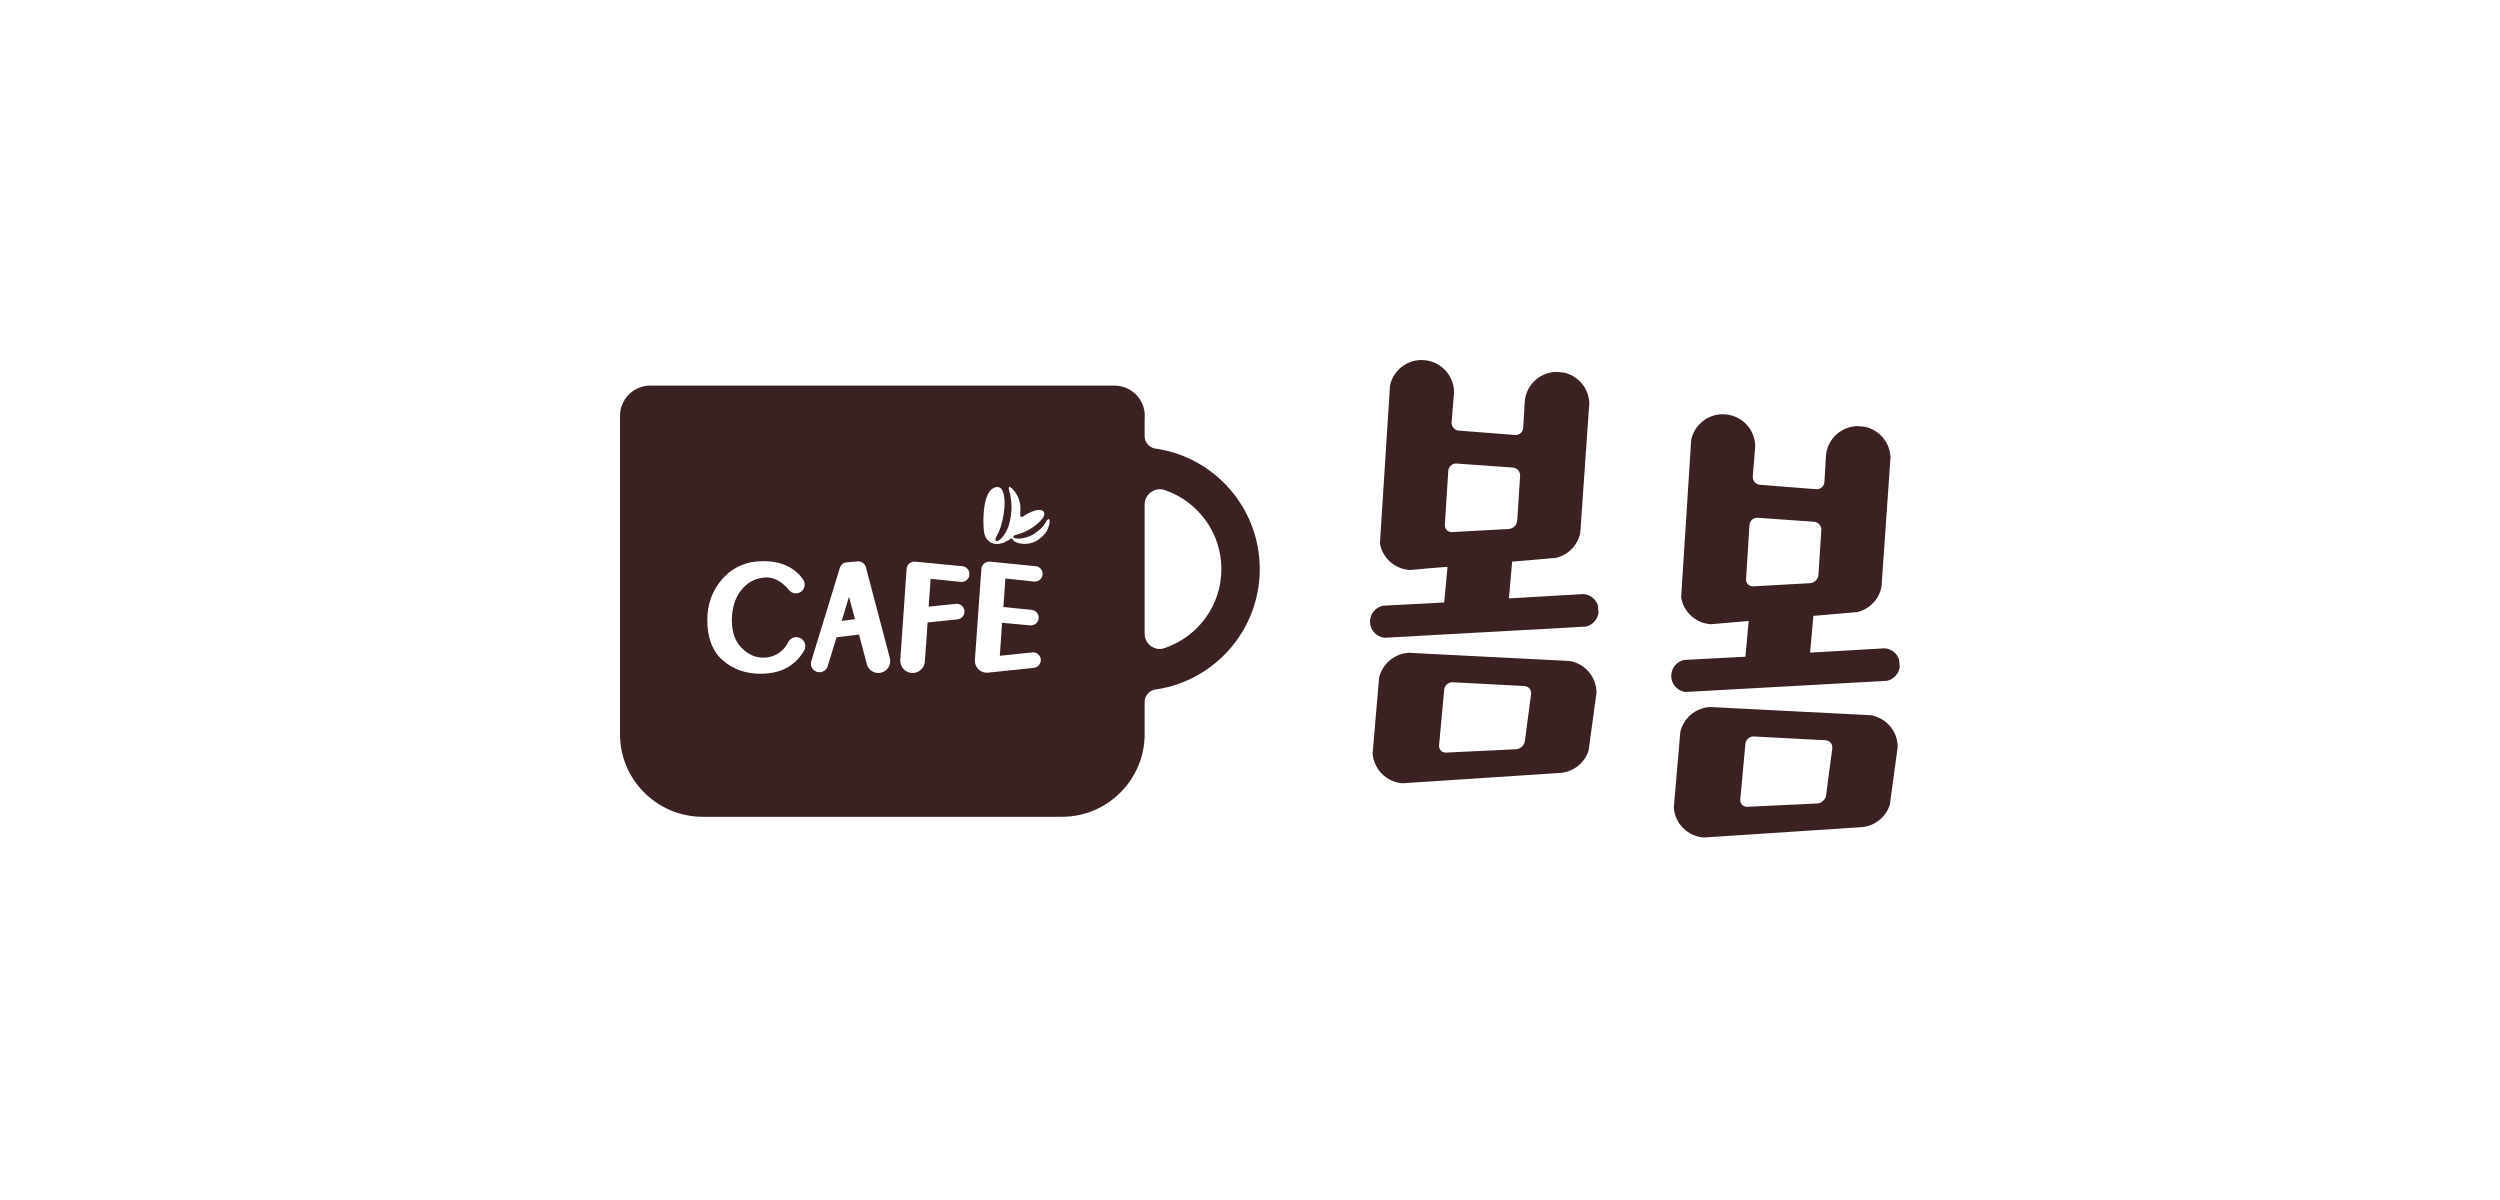
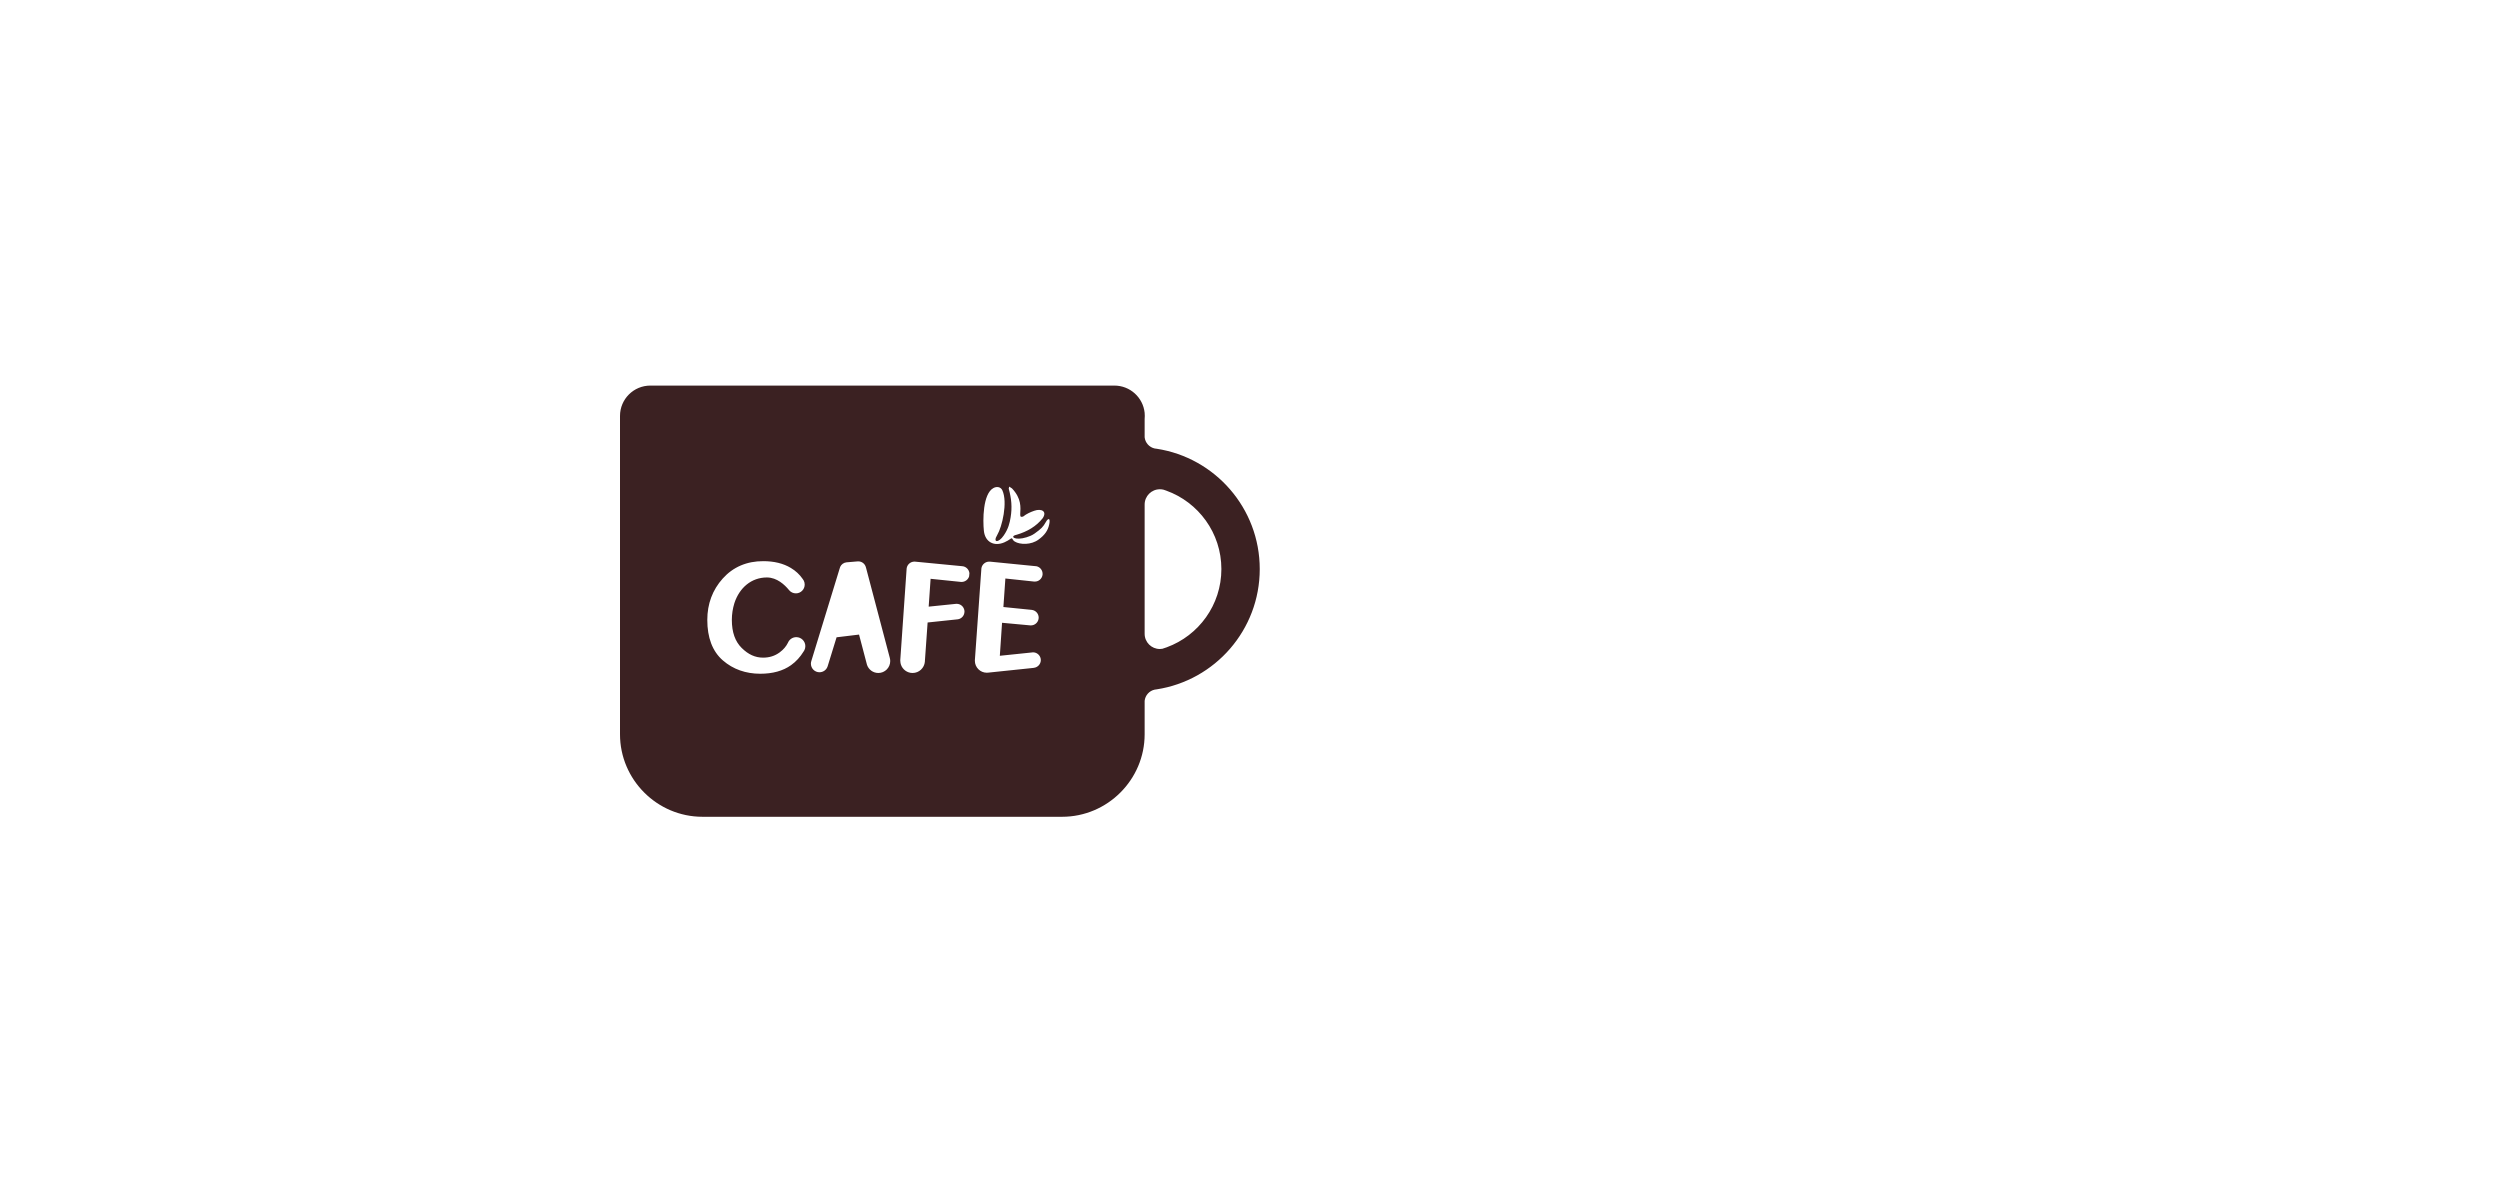
<svg xmlns="http://www.w3.org/2000/svg" width="125" height="60" viewBox="0 0 125 60">
  <g fill="none" fill-rule="evenodd">
    <g fill="#3B2122">
      <g>
        <g>
          <g>
-             <path d="M41.244 8.238l.17-2.699c.014-.214.2-.377.414-.362l2.813.2c.214.015.378.202.364.417l-.135 2.113-.01.129c-.002.038-.011.076-.024.111-.058.163-.214.29-.39.3l-2.837.158c-.215.013-.38-.153-.365-.367zm7.646 4.015c-.106-.305-.385-.527-.721-.549l-.227.013-3.496.202.162-1.838.507-.04 1.219-.107.475-.042c.614-.148 1.089-.643 1.206-1.268l.027-.376.4-5.762.024-.323c-.023-.768-.579-1.401-1.311-1.541l-.35-.028c-.81.022-1.471.637-1.564 1.427l-.011.2-.069 1.169c-.012.214-.198.375-.412.359l-2.811-.22c-.214-.016-.375-.205-.358-.419l.1-1.231.022-.273C41.695.792 41.087.122 40.3.016L40.075 0c-.773.004-1.419.55-1.575 1.277l-.03.475-.426 6.666-.047.75c.126.725.73 1.28 1.48 1.331l.074-.006.015.001.393-.034.01-.002c.002 0 .006 0 .008-.002l1.128-.095.269-.022-.163 1.785-2.817.148-.253.013c-.365.082-.64.407-.64.797 0 .413.307.75.704.806l.32-.017 9.533-.528.227-.013c.339-.071.598-.351.643-.698l-.038-.379zM44.803 19.463l-3.495.166c-.215.01-.374-.156-.354-.37l.257-2.778c.019-.213.21-.38.425-.368l3.579.187c.214.012.366.194.338.408l-.309 2.349c-.028.212-.227.395-.441.406m2.712-4.41l-.106-.008-.314-.016-7.432-.378-.224-.012c-.726.042-1.323.56-1.484 1.246l-.04.467-.24 2.801-.045.518c.06.799.697 1.436 1.497 1.493l.447-.03 7.351-.483.144-.01c.643-.07 1.172-.52 1.362-1.118l.075-.548.258-1.889.055-.403.006-.089c-.023-.767-.579-1.4-1.31-1.54M56.303 10.95l.171-2.7c.014-.214.2-.376.414-.361l2.814.199c.213.015.377.203.364.417l-.136 2.113-.01.13c-.001.038-.012.075-.024.11-.06.164-.214.29-.39.3l-2.837.159c-.214.012-.38-.153-.366-.368zm7.648 4.015c-.107-.306-.386-.527-.723-.55l-.226.014-3.496.202.162-1.839.507-.04 1.219-.107.475-.041c.614-.149 1.09-.643 1.207-1.269l.026-.376.401-5.762.022-.323c-.022-.768-.578-1.4-1.31-1.54l-.35-.029c-.81.022-1.471.637-1.564 1.427l-.012.2-.068 1.17c-.013.214-.198.375-.412.358l-2.812-.22c-.213-.016-.374-.205-.358-.418l.1-1.232.022-.273c-.006-.814-.614-1.484-1.4-1.59l-.226-.016c-.774.004-1.418.55-1.575 1.277l-.03.476-.426 6.665-.047.75c.126.725.73 1.281 1.48 1.332l.074-.007.015.002.393-.034c.003-.002.006-.002.01-.002l.009-.002 1.127-.096.269-.021-.163 1.785-2.817.148-.253.013c-.366.082-.64.407-.64.797 0 .412.307.75.704.805l.32-.017 9.533-.528.228-.012c.338-.072.597-.351.642-.699l-.037-.378zM59.864 22.174l-3.496.166c-.214.01-.374-.156-.354-.37l.256-2.777c.02-.214.211-.38.426-.369l3.578.188c.215.011.367.194.34.407l-.31 2.35c-.029.212-.227.394-.44.405m2.71-4.409l-.105-.008-.313-.016-7.433-.379-.224-.011c-.726.041-1.323.56-1.484 1.246l-.04.467-.24 2.801-.045.517c.06.8.697 1.436 1.497 1.493l.446-.029 7.352-.483.144-.01c.643-.07 1.172-.52 1.363-1.119l.074-.547.258-1.889.055-.403.006-.089c-.023-.767-.579-1.4-1.311-1.541M11.085 13.047L11.749 12.956 11.449 11.839" transform="translate(-225 -1768) translate(100 1768) translate(125) translate(31 18)" />
            <path d="M27.342 14.363c-.072.027-.147.052-.222.075-.042.007-.084.012-.128.012-.42 0-.76-.34-.76-.76V7.227c0-.422.34-.764.764-.764.063 0 .124.008.185.023.045.011.089.026.13.045 1.607.578 2.758 2.116 2.758 3.922 0 1.795-1.135 3.324-2.727 3.91zM21.46 8.22c-.063.313-.237.545-.526.754-.37.281-.937.265-1.195.105-.147-.091-.101-.21-.201-.146-.129.083-.16.114-.317.183-.512.224-.968-.01-1.027-.574-.055-.516-.06-1.85.478-2.14.173-.095.367-.054.444.111.28.604-.012 1.833-.254 2.235-.241.399.067.408.326.024.234-.339.298-.633.342-.898.085-.502.044-.948-.094-1.44l.024-.104.14.091c.481.51.43.95.411 1.29 0 .137.025.142.14.12.188-.15.381-.229.57-.295.33-.115.65.013.417.371-.327.415-.777.673-1.305.83-.383.08-.089.31.491.128.114-.036.271-.09.406-.188.338-.245.42-.32.571-.59.104-.183.23-.209.16.133zm-.33 2.484l-.005.052c-.032.184-.19.323-.383.323-.016 0-.032 0-.047-.002l-1.426-.152-.099 1.426 1.408.142.013.002c.193.023.343.187.343.387v.005c0 .022-.003.044-.007.065-.033.181-.191.318-.382.318h-.03l-.014-.002-1.398-.129-.111 1.65 1.583-.164c.025-.005.05-.008.074-.008h.003c.186 0 .34.13.38.304.006.027.01.055.01.084l-.001.007c-.004.2-.16.362-.355.38v.002l-2.28.238h-.007c-.02.002-.038.004-.059.004-.329 0-.596-.268-.596-.597l.002-.05.32-4.507v-.006c0-.022.002-.043.005-.063.03-.188.193-.331.39-.331l.038.001h.004l2.228.221h.011c.03 0 .059.003.088.01.172.04.3.193.3.377v.013zm-3.674.116c-.05.16-.2.277-.377.277l-.032-.001-.02-.002-1.497-.154-.096 1.392 1.34-.137.043-.004h.018c.197 0 .361.147.386.339l.003.023v.027c0 .192-.138.351-.321.383l-.053.006-1.469.155-.137 1.94v.02c-.027.315-.292.565-.614.565-.272 0-.503-.176-.584-.42l-.02-.079c-.008-.037-.012-.076-.012-.116v-.032l.314-4.521.005-.068c.03-.189.192-.333.39-.333h.02l.035.004 2.33.225c.191.013.343.163.363.35l-.015.16zm-4.541 4.829c-.263 0-.485-.17-.565-.407l-.02-.076-.378-1.437-1.123.136-.437 1.418-.019.056c-.06.16-.216.274-.4.274-.236 0-.428-.192-.428-.429 0-.05.009-.099.025-.145l1.407-4.595.032-.1c.055-.123.174-.213.316-.228l.014-.001.532-.045.042-.002c.188 0 .344.13.384.307h.001l1.19 4.513c.015.053.023.108.023.165 0 .33-.267.596-.596.596zM9.22 14.509l-.036.06c-.171.279-.38.51-.63.688-.405.29-.924.43-1.54.43-.725 0-1.358-.222-1.87-.666-.525-.454-.78-1.146-.779-2.028 0-.798.259-1.497.773-2.068.516-.576 1.206-.87 2.027-.867.534 0 .998.11 1.379.34.242.144.44.33.593.553.02.025.036.052.052.08.03.06.046.127.046.197 0 .243-.197.44-.44.44-.135 0-.256-.06-.336-.155l-.011-.013c-.218-.267-.602-.622-1.093-.627H7.34c-.773.003-1.367.513-1.62 1.282-.083.27-.128.548-.128.838 0 .626.168 1.08.488 1.4.336.335.683.488 1.07.489.323 0 .593-.087.832-.262.188-.14.323-.297.411-.475l.025-.052c.076-.14.225-.236.396-.236.25 0 .453.203.453.452 0 .072-.017.14-.047.2zM26.83 4.437c-.03-.002-.062-.006-.093-.012-.269-.058-.475-.283-.505-.561v-.907c.005-.052.007-.105.007-.16 0-.052-.002-.106-.007-.158-.08-.764-.727-1.36-1.513-1.36H1.521C.68 1.278 0 1.958 0 2.797V18.715c0 2.267 1.855 4.124 4.123 4.124h17.984c2.266 0 4.125-1.857 4.125-4.124v-1.674c.03-.278.236-.504.505-.56.03-.008.062-.011.094-.013 2.919-.448 5.156-2.97 5.156-6.015 0-3.044-2.237-5.569-5.156-6.016z" transform="translate(-225 -1768) translate(100 1768) translate(125) translate(31 18)" />
          </g>
        </g>
      </g>
    </g>
  </g>
</svg>